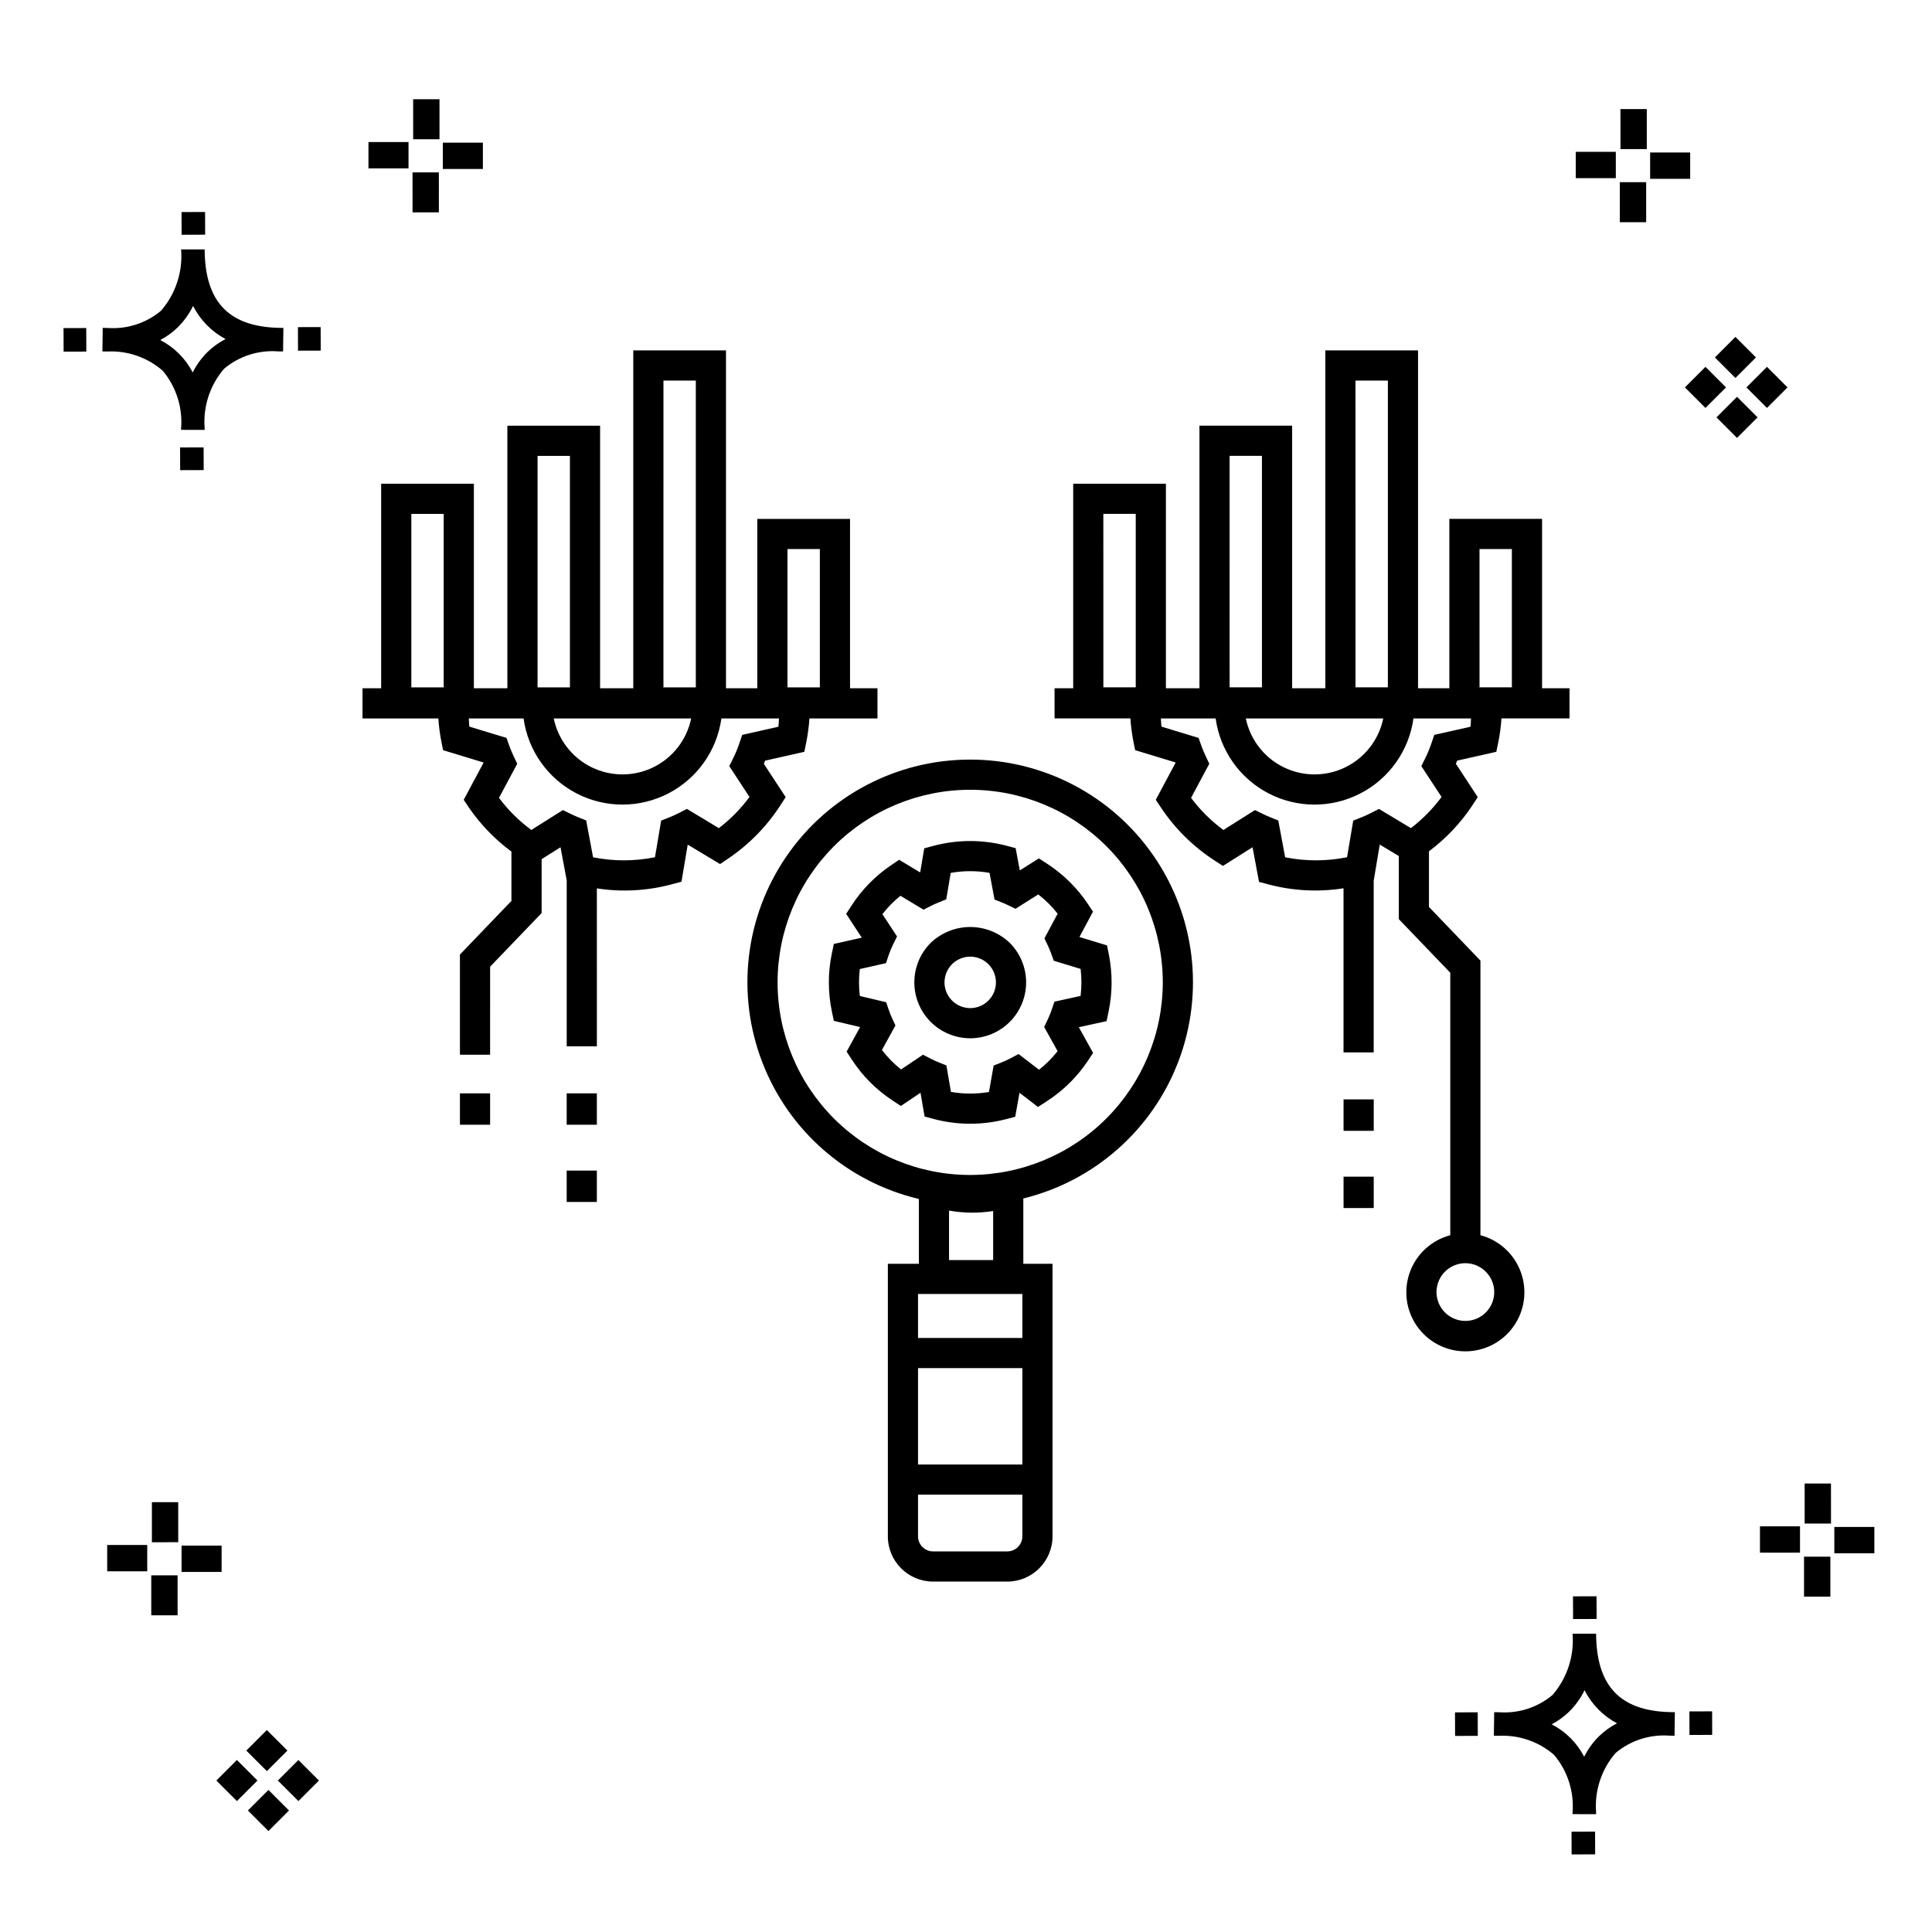
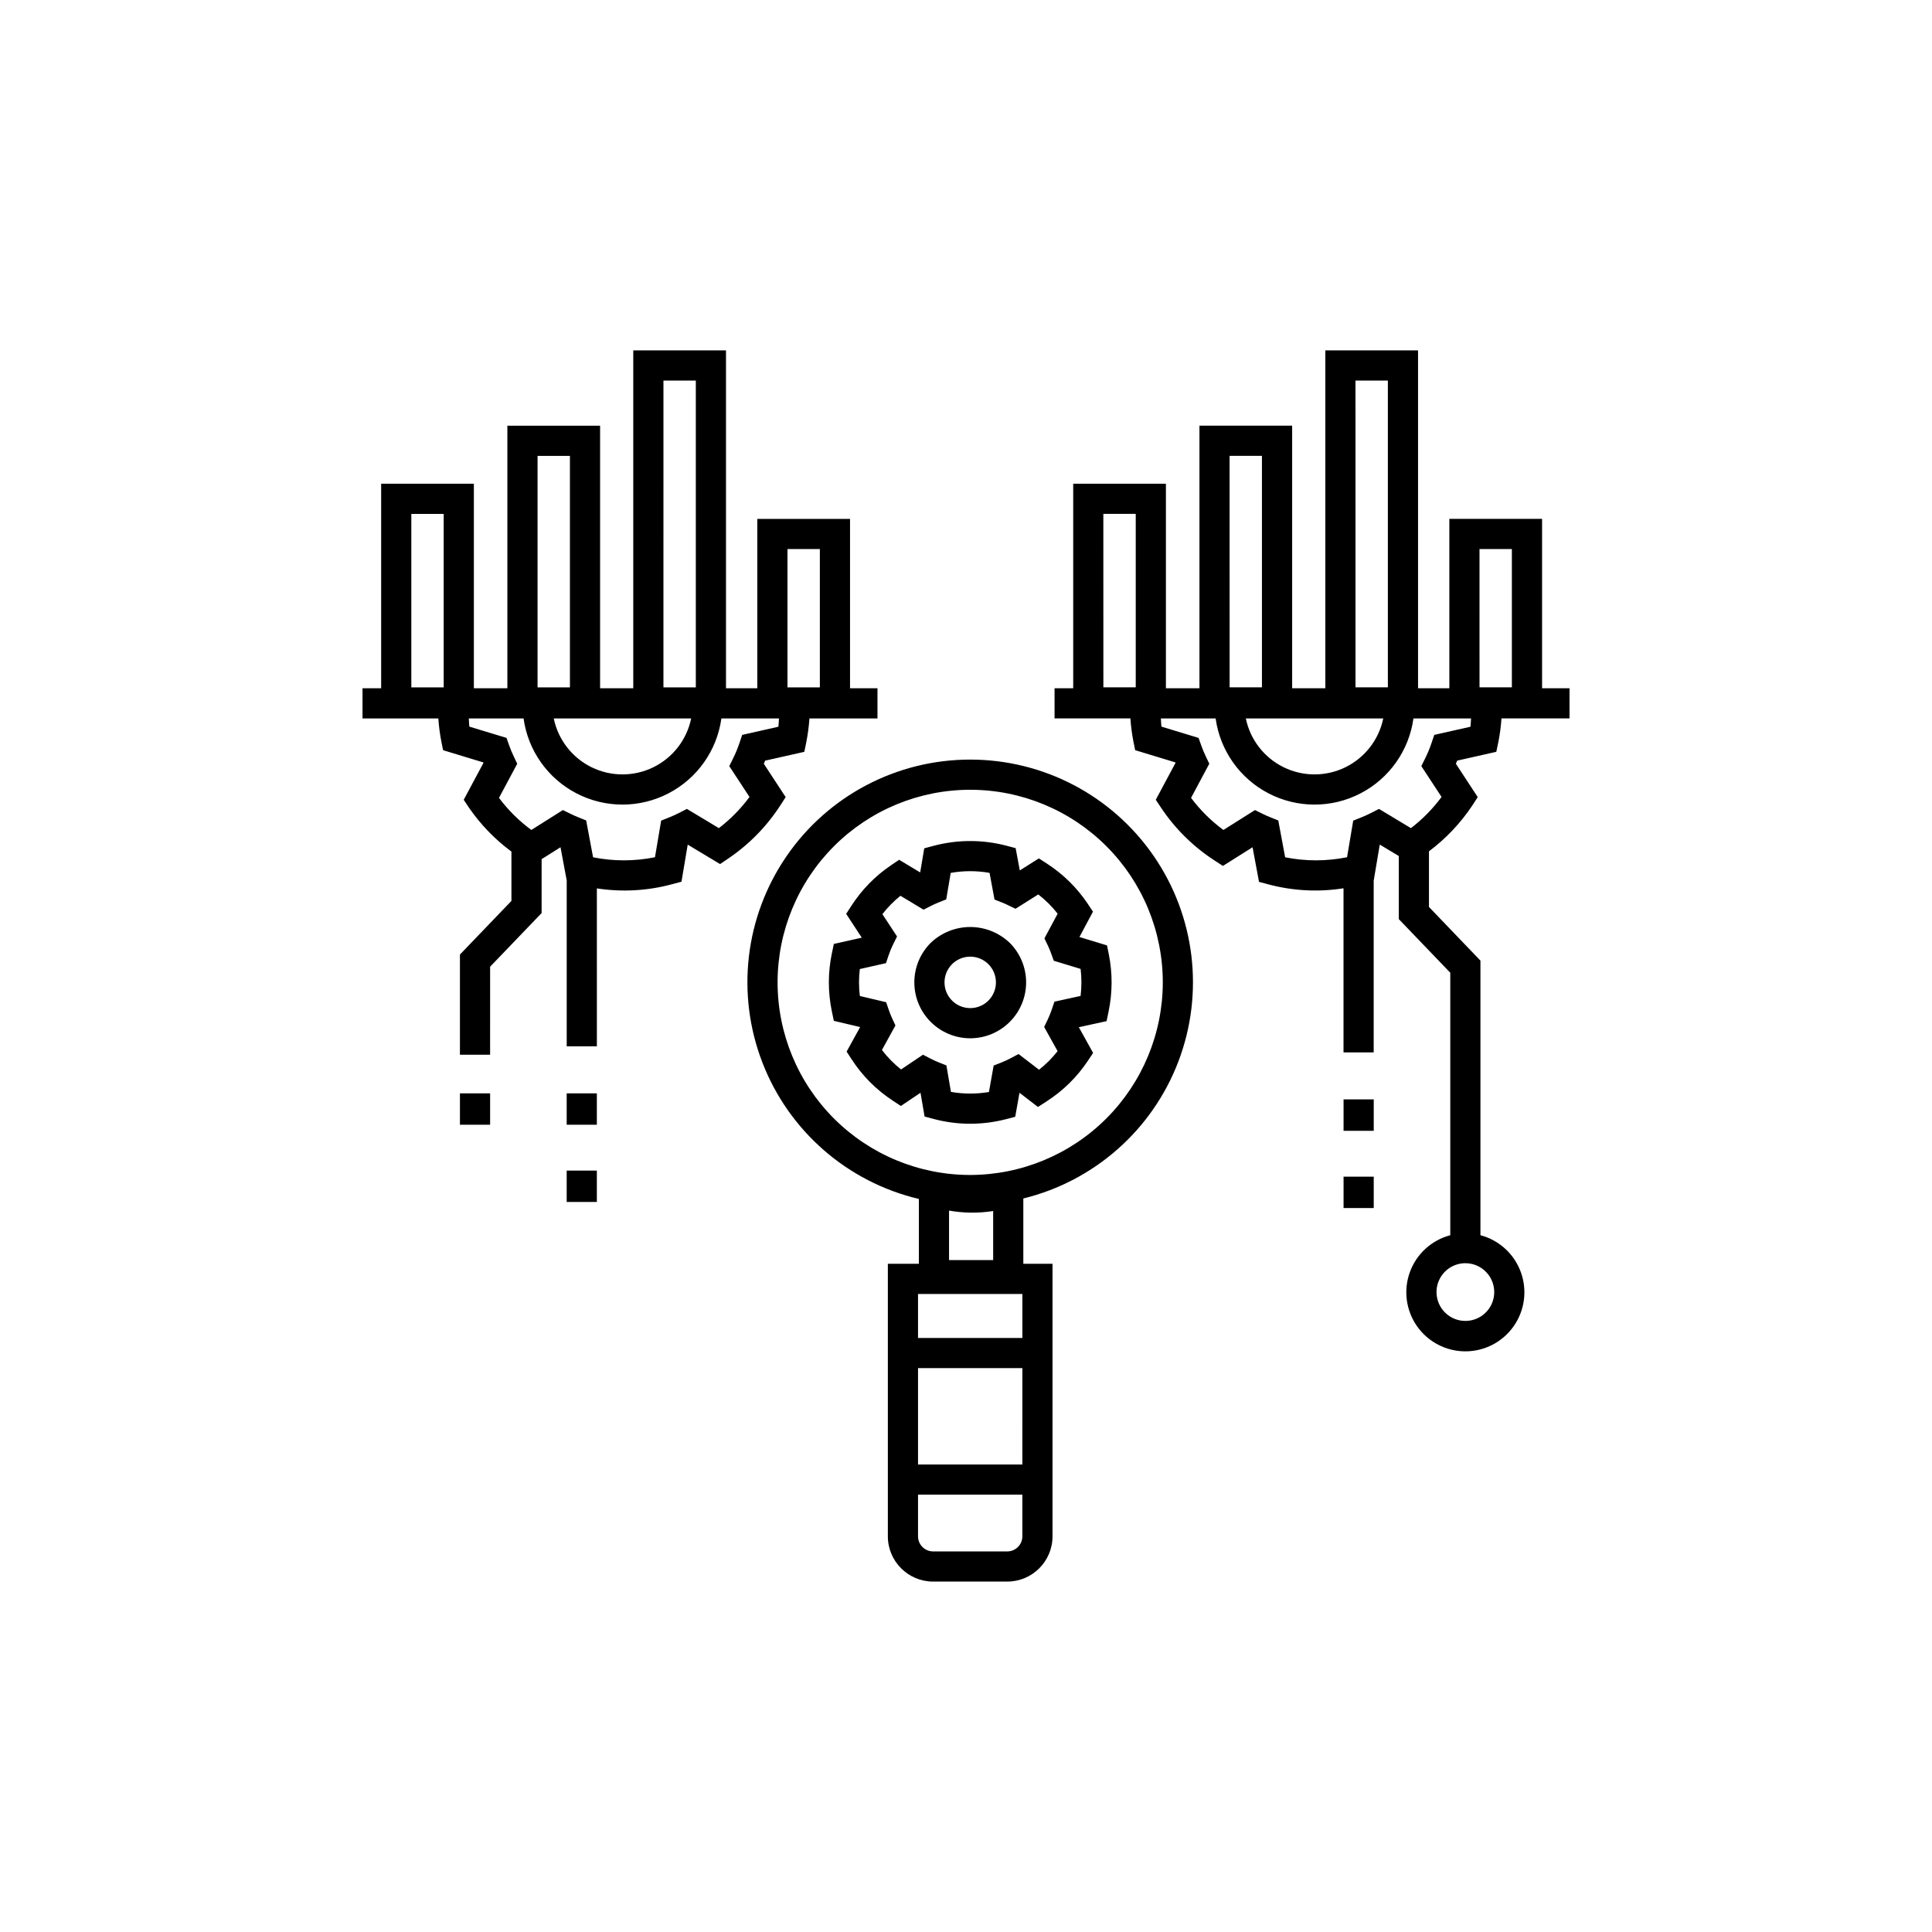
<svg xmlns="http://www.w3.org/2000/svg" fill="#000000" width="800px" height="800px" version="1.1" viewBox="144 144 512 512">
  <g>
-     <path d="m197.96 262.56 0.02 6.016-6.238 0.02-0.02-6.016zm19.738-31.68c0.434 0.023 0.93 0.008 1.402 0.02l-0.082 6.238c-0.449 0.008-0.93-0.004-1.387-0.02v-0.004c-5.172-0.379-10.285 1.277-14.254 4.617-3.746 4.352-5.598 10.023-5.141 15.75v0.449l-6.238-0.016v-0.445c0.434-5.535-1.328-11.02-4.914-15.262-4.047-3.504-9.285-5.316-14.633-5.055h-0.004c-0.434 0-0.867-0.008-1.312-0.02l0.09-6.238c0.441 0 0.879 0.008 1.309 0.02h-0.004c5.129 0.375 10.203-1.266 14.148-4.566 3.879-4.484 5.797-10.34 5.32-16.254l6.238 0.008c0.074 13.766 6.266 20.395 19.461 20.777zm-13.922 2.969h-0.004c-3.703-1.969-6.707-5.031-8.602-8.773-1.043 2.148-2.453 4.098-4.164 5.762-1.352 1.301-2.879 2.406-4.539 3.277 3.691 1.902 6.699 4.902 8.609 8.586 1.004-2.019 2.336-3.856 3.945-5.438 1.41-1.363 3.008-2.516 4.75-3.414zm-42.938-2.898 0.02 6.238 6.016-0.016-0.02-6.238zm68.137-0.273-6.019 0.016 0.02 6.238 6.019-0.016zm-30.609-24.484-0.02-6.016-6.238 0.02 0.02 6.016zm405.96 42.965 5.445 5.445-5.445 5.445-5.445-5.445zm7.941-7.941 5.445 5.445-5.445 5.445-5.445-5.445zm-16.301 0 5.445 5.445-5.445 5.445-5.445-5.445zm7.941-7.941 5.445 5.445-5.441 5.449-5.445-5.445zm-11.992-41.891h-10.613v-6.977h10.613zm-19.707-0.168h-10.613v-6.977h10.613zm8.043 11.668h-6.977v-10.602h6.977zm0.168-19.375h-6.977l-0.004-10.613h6.977zm-308.45 5.273h-10.617v-6.977h10.617zm-19.707-0.168h-10.617v-6.977h10.613zm8.043 11.664h-6.977l-0.004-10.598h6.977zm0.168-19.375h-6.977l-0.004-10.613h6.977zm300 448.52 0.02 6.016 6.238-0.02-0.02-6.016zm25.977-31.699c0.438 0.023 0.93 0.008 1.402 0.02l-0.082 6.238c-0.449 0.008-0.93-0.004-1.387-0.02-5.172-0.379-10.289 1.277-14.254 4.617-3.75 4.352-5.602 10.023-5.144 15.75v0.449l-6.238-0.016v-0.445c0.438-5.539-1.328-11.023-4.91-15.266-4.047-3.504-9.289-5.312-14.633-5.051h-0.004c-0.434 0-0.867-0.008-1.312-0.02l0.09-6.238c0.441 0 0.879 0.008 1.309 0.02h-0.004c5.129 0.371 10.203-1.266 14.145-4.566 3.879-4.484 5.797-10.34 5.32-16.254l6.238 0.008c0.074 13.762 6.266 20.395 19.461 20.773zm-13.922 2.969-0.004 0.004c-3.703-1.969-6.707-5.031-8.602-8.773-1.043 2.148-2.453 4.098-4.168 5.762-1.352 1.301-2.879 2.406-4.539 3.277 3.691 1.902 6.699 4.898 8.609 8.586 1.004-2.019 2.34-3.859 3.945-5.438 1.41-1.363 3.012-2.516 4.754-3.414zm-42.938-2.898 0.02 6.238 6.016-0.016-0.02-6.238zm68.137-0.273-6.019 0.016 0.02 6.238 6.019-0.016zm-30.609-24.48-0.02-6.016-6.238 0.02 0.02 6.016zm73.609-17.414-10.613 0.004v-6.977h10.613zm-19.707-0.164h-10.613v-6.977h10.613zm8.043 11.664h-6.977v-10.598h6.977zm0.168-19.375h-6.977l-0.004-10.613h6.977zm-414.09 70.602 5.445 5.445-5.445 5.445-5.445-5.445zm7.941-7.941 5.445 5.445-5.445 5.445-5.445-5.445zm-16.301 0 5.445 5.445-5.445 5.445-5.445-5.445zm7.941-7.941 5.445 5.445-5.445 5.445-5.445-5.445zm-11.996-41.895h-10.613v-6.973h10.613zm-19.707-0.164h-10.613v-6.977h10.613zm8.043 11.664h-6.977v-10.598h6.977zm0.168-19.375-6.977 0.004v-10.617h6.977z" />
    <path d="m401.11 345.3c-19.465-0.012-37.68 9.578-48.688 25.625-11.012 16.051-13.398 36.496-6.383 54.648 7.012 18.156 22.527 31.684 41.469 36.16v17.188h-8.219v72.219c0.004 6.621 5.371 11.988 11.992 11.996h19.656c6.621-0.008 11.988-5.375 11.992-11.996v-72.219h-7.738v-17.312c18.848-4.621 34.219-18.211 41.109-36.348 6.894-18.141 4.426-38.508-6.598-54.477-11.02-15.969-29.191-25.496-48.594-25.484zm13.828 141.62v11.652h-27.652v-11.652zm0 19.648-0.004 25.535h-27.648v-25.535zm-4 48.57-19.656 0.004c-2.207-0.004-3.996-1.793-3.996-4v-11.043h27.648v11.043c0 2.207-1.789 3.996-3.996 4zm-15.434-90.32c3.863 0.688 7.812 0.727 11.691 0.117v13.004h-11.691zm5.602-9.438c-13.535 0-26.516-5.379-36.09-14.949-9.57-9.574-14.949-22.555-14.949-36.094 0.004-13.535 5.379-26.516 14.953-36.09 9.57-9.57 22.551-14.949 36.09-14.949 13.535 0 26.52 5.379 36.09 14.949 9.574 9.57 14.949 22.555 14.953 36.09-0.016 13.535-5.398 26.508-14.969 36.078-9.57 9.566-22.543 14.949-36.074 14.965zm139.43-112.14 0.523-2.519h0.004c0.418-2.09 0.699-4.203 0.844-6.332h18.031v-7.996h-7.273v-44.887h-24.574v44.887h-8.297v-89.535h-24.57v89.535h-8.793v-69.582h-24.566v69.582h-8.887v-54.207h-24.57v54.207h-4.941v7.996h20.094c0.141 2.039 0.406 4.07 0.793 6.078l0.477 2.336 10.672 3.246 0.035 0.086-5.246 9.816 1.328 1.992c3.746 5.648 8.625 10.465 14.32 14.145l2.144 1.391 7.856-4.949 1.711 9.18 2.445 0.645v0.004c6.504 1.738 13.297 2.098 19.949 1.047v43.492h7.996v-45.5l1.609-9.574 5.043 3.031v16.715l13.645 14.215v69.562h-0.004c-4.941 1.305-8.934 4.945-10.691 9.742-1.762 4.801-1.062 10.156 1.863 14.344 2.926 4.191 7.715 6.688 12.828 6.688 5.109 0 9.898-2.496 12.824-6.688 2.93-4.188 3.625-9.543 1.863-14.344-1.758-4.797-5.75-8.438-10.691-9.742v-72.777l-13.641-14.215v-14.75c4.504-3.371 8.395-7.488 11.508-12.172l1.418-2.188-5.793-8.836c0.117-0.277 0.234-0.555 0.344-0.832zm-4.453-53.738h8.578v36.648l-8.574 0.004zm-32.867-44.648 8.582 0.004v81.297h-8.574zm-33.363 19.953h8.574v61.344l-8.566 0.004zm-33.457 15.375h8.586v45.973h-8.578zm103.59 206.23c0 3.094-1.863 5.883-4.723 7.066-2.856 1.18-6.144 0.527-8.332-1.66s-2.84-5.477-1.66-8.332c1.184-2.859 3.973-4.723 7.066-4.723 4.223 0.004 7.644 3.426 7.648 7.648zm-29.41-152.02c-1.164 5.629-4.867 10.406-10.027 12.938-5.164 2.527-11.207 2.527-16.367 0-5.164-2.531-8.867-7.309-10.027-12.938zm13.52 4.356-0.719 2.137v-0.004c-0.473 1.402-1.035 2.769-1.691 4.094l-1.02 2.055 5.359 8.172c-2.305 3.121-5.035 5.902-8.117 8.262l-8.465-5.094-1.977 1.012c-0.898 0.461-1.82 0.883-2.762 1.258l-2.09 0.832-1.633 9.703c-5.414 1.094-10.992 1.098-16.406 0.016l-1.82-9.758-2.039-0.82c-0.723-0.289-1.434-0.605-2.129-0.949l-2.004-0.988-8.367 5.273v0.004c-3.262-2.402-6.148-5.269-8.578-8.508l4.836-9.047-0.871-1.824c-0.488-1.016-0.922-2.059-1.297-3.121l-0.676-1.902-9.832-2.984c-0.102-0.719-0.09-1.449-0.156-2.176h14.512v0.004c1.176 8.512 6.414 15.918 14.043 19.867 7.633 3.953 16.703 3.953 24.332 0 7.629-3.949 12.867-11.355 14.047-19.867h15.262c-0.066 0.73-0.051 1.477-0.156 2.199zm-173.3 18.688 1.418-2.188-5.793-8.836c0.117-0.277 0.234-0.555 0.344-0.832l10.383-2.336 0.523-2.523h-0.004c0.414-2.09 0.695-4.203 0.84-6.328h18.031v-7.996h-7.273v-44.887h-24.574v44.887h-8.297v-89.535h-24.574v89.535h-8.789v-69.582h-24.574v69.582h-8.879v-54.207h-24.57v54.207h-4.941v7.996h20.094c0.137 2.039 0.402 4.066 0.789 6.07l0.473 2.344 10.68 3.246 0.035 0.086-5.25 9.816 1.324 1.992c3.094 4.516 6.922 8.48 11.32 11.734v13.07l-13.648 14.215v26.539h7.996l0.004-23.32 13.648-14.215v-14.285l5.008-3.156 1.641 8.785v43.973h7.996l-0.004-41.855c6.652 1.027 13.445 0.648 19.941-1.109l2.484-0.664 1.652-9.828 8.574 5.156 2.113-1.43c5.527-3.723 10.238-8.527 13.855-14.121zm1.895-67.926h8.578v36.648h-8.582zm-32.871-44.648h8.578v81.297h-8.582zm-33.363 19.953h8.578v61.344h-8.578zm-33.453 15.375h8.578v45.973l-8.578-0.004zm74.164 54.203c-1.16 5.629-4.863 10.406-10.023 12.938-5.164 2.527-11.207 2.527-16.371 0-5.16-2.531-8.863-7.309-10.027-12.938zm7.336 29.07-8.465-5.094-1.977 1.012c-0.898 0.461-1.82 0.883-2.762 1.258l-2.09 0.832-1.637 9.707 0.004-0.004c-5.414 1.098-10.992 1.102-16.41 0.016l-1.828-9.762-2.035-0.816c-0.723-0.289-1.434-0.605-2.129-0.949l-2.004-0.988-8.363 5.269 0.004 0.004c-3.262-2.394-6.156-5.262-8.578-8.504l4.836-9.047-0.871-1.824h-0.004c-0.484-1.016-0.918-2.059-1.297-3.121l-0.676-1.902-9.832-2.984c-0.102-0.719-0.09-1.449-0.156-2.176l14.512 0.004c1.18 8.512 6.418 15.918 14.047 19.867 7.629 3.953 16.703 3.953 24.332 0 7.629-3.949 12.867-11.355 14.047-19.867h15.262c-0.066 0.73-0.055 1.473-0.156 2.199l-9.598 2.16-0.711 2.141-0.004-0.004c-0.465 1.398-1.031 2.766-1.684 4.086l-1.02 2.055 5.359 8.172c-2.305 3.121-5.035 5.902-8.117 8.262zm-40.328 90.754h7.996v8.32h-7.996zm-28.289-20.469h7.996v8.32h-7.996zm28.289 0h7.996v8.32h-7.996zm205.88 22.074h7.996v8.32h-7.996zm0-20.469h7.996v8.32h-7.996zm-66.406-49.754-1.328-1.996h0.004c-2.848-4.285-6.547-7.938-10.867-10.73l-2.144-1.391-5.059 3.188-1.102-5.906-2.445-0.645h0.004c-6.324-1.66-12.973-1.648-19.293 0.027l-2.488 0.664-1.074 6.394-5.574-3.356-2.113 1.426h0.004c-4.195 2.828-7.769 6.473-10.516 10.719l-1.418 2.188 4.137 6.309-7.406 1.664-0.523 2.523h-0.004c-1.055 5.07-1.051 10.301 0.008 15.367l0.52 2.488 6.969 1.648-3.578 6.504 1.301 2.008h0.004c2.816 4.359 6.508 8.082 10.844 10.934l2.223 1.465 5.207-3.5 1.082 6.301 2.484 0.66v0.004c6.242 1.645 12.801 1.66 19.051 0.047l2.484-0.645 1.133-6.363 4.894 3.758 2.371-1.531-0.004-0.004c4.336-2.793 8.047-6.457 10.898-10.758l1.348-2.027-3.785-6.812 7.352-1.609 0.531-2.535v0.004c1.047-5.016 1.066-10.188 0.059-15.207l-0.477-2.336-7.305-2.223zm-3.281 15.172h0.004c0.141 1.184 0.211 2.375 0.211 3.566-0.004 1.203-0.074 2.402-0.215 3.594l-6.934 1.52-0.723 2.148h-0.004c-0.309 0.914-0.676 1.812-1.094 2.684l-0.902 1.867 3.562 6.414-0.004 0.004c-1.438 1.828-3.09 3.481-4.918 4.922l-5.418-4.16-2.269 1.195h-0.004c-0.73 0.387-1.484 0.73-2.254 1.035l-2.078 0.82-1.246 7.008v0.004c-3.336 0.559-6.738 0.551-10.07-0.031l-1.207-7.016-2.078-0.828c-0.691-0.277-1.367-0.582-2.019-0.918l-2.106-1.09-5.812 3.906c-1.895-1.504-3.598-3.234-5.066-5.16l3.578-6.504-0.852-1.832c-0.336-0.727-0.637-1.469-0.895-2.227l-0.711-2.094-6.973-1.652h-0.004c-0.145-1.199-0.219-2.402-0.219-3.609 0-1.18 0.07-2.359 0.211-3.531l6.938-1.562 0.715-2.137h0.004c0.328-0.984 0.727-1.945 1.188-2.875l1.023-2.059-3.883-5.914h0.004c1.398-1.805 3.004-3.438 4.781-4.871l6.121 3.684 1.98-1.008c0.633-0.324 1.281-0.621 1.949-0.887l2.086-0.836 1.184-7.016c3.406-0.605 6.887-0.605 10.293-0.008l1.32 7.074 2.055 0.812c0.512 0.203 1.012 0.43 1.504 0.668l2 0.965 6.031-3.805c1.918 1.484 3.644 3.195 5.137 5.106l-3.504 6.543 0.875 1.828c0.348 0.719 0.652 1.457 0.922 2.207l0.68 1.895zm-39.727-6.902 0.004-0.004c-2.781 2.777-4.34 6.547-4.34 10.477 0 3.93 1.559 7.695 4.34 10.473 2.777 2.777 6.543 4.34 10.473 4.34 3.93 0 7.695-1.562 10.473-4.34 2.781-2.777 4.34-6.543 4.34-10.473 0-3.93-1.559-7.699-4.34-10.477-2.82-2.695-6.57-4.199-10.473-4.199-3.902 0-7.652 1.504-10.473 4.199zm15.297 15.297v-0.004c-1.949 1.949-4.879 2.531-7.426 1.477-2.547-1.055-4.207-3.543-4.207-6.297 0-2.758 1.66-5.242 4.207-6.297 2.547-1.055 5.477-0.473 7.426 1.477 2.656 2.664 2.656 6.973 0 9.641z" />
  </g>
</svg>